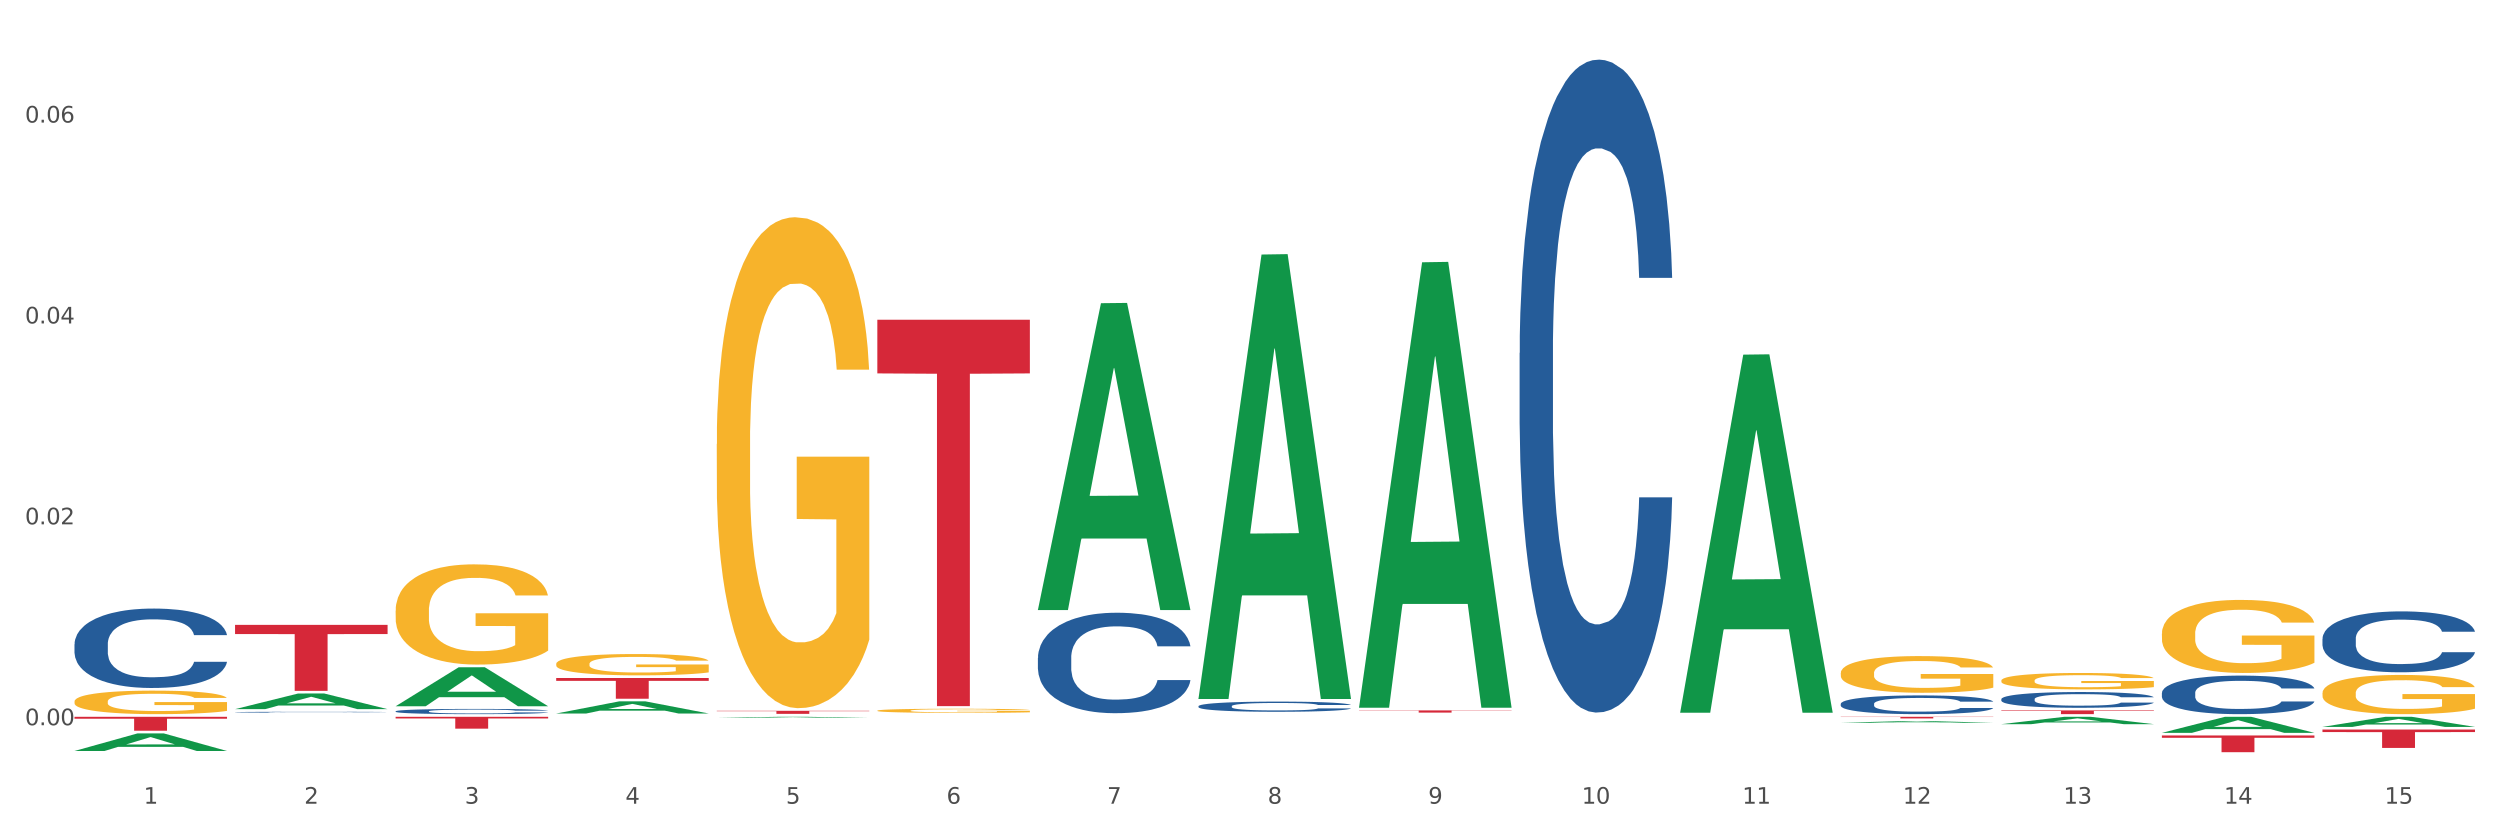
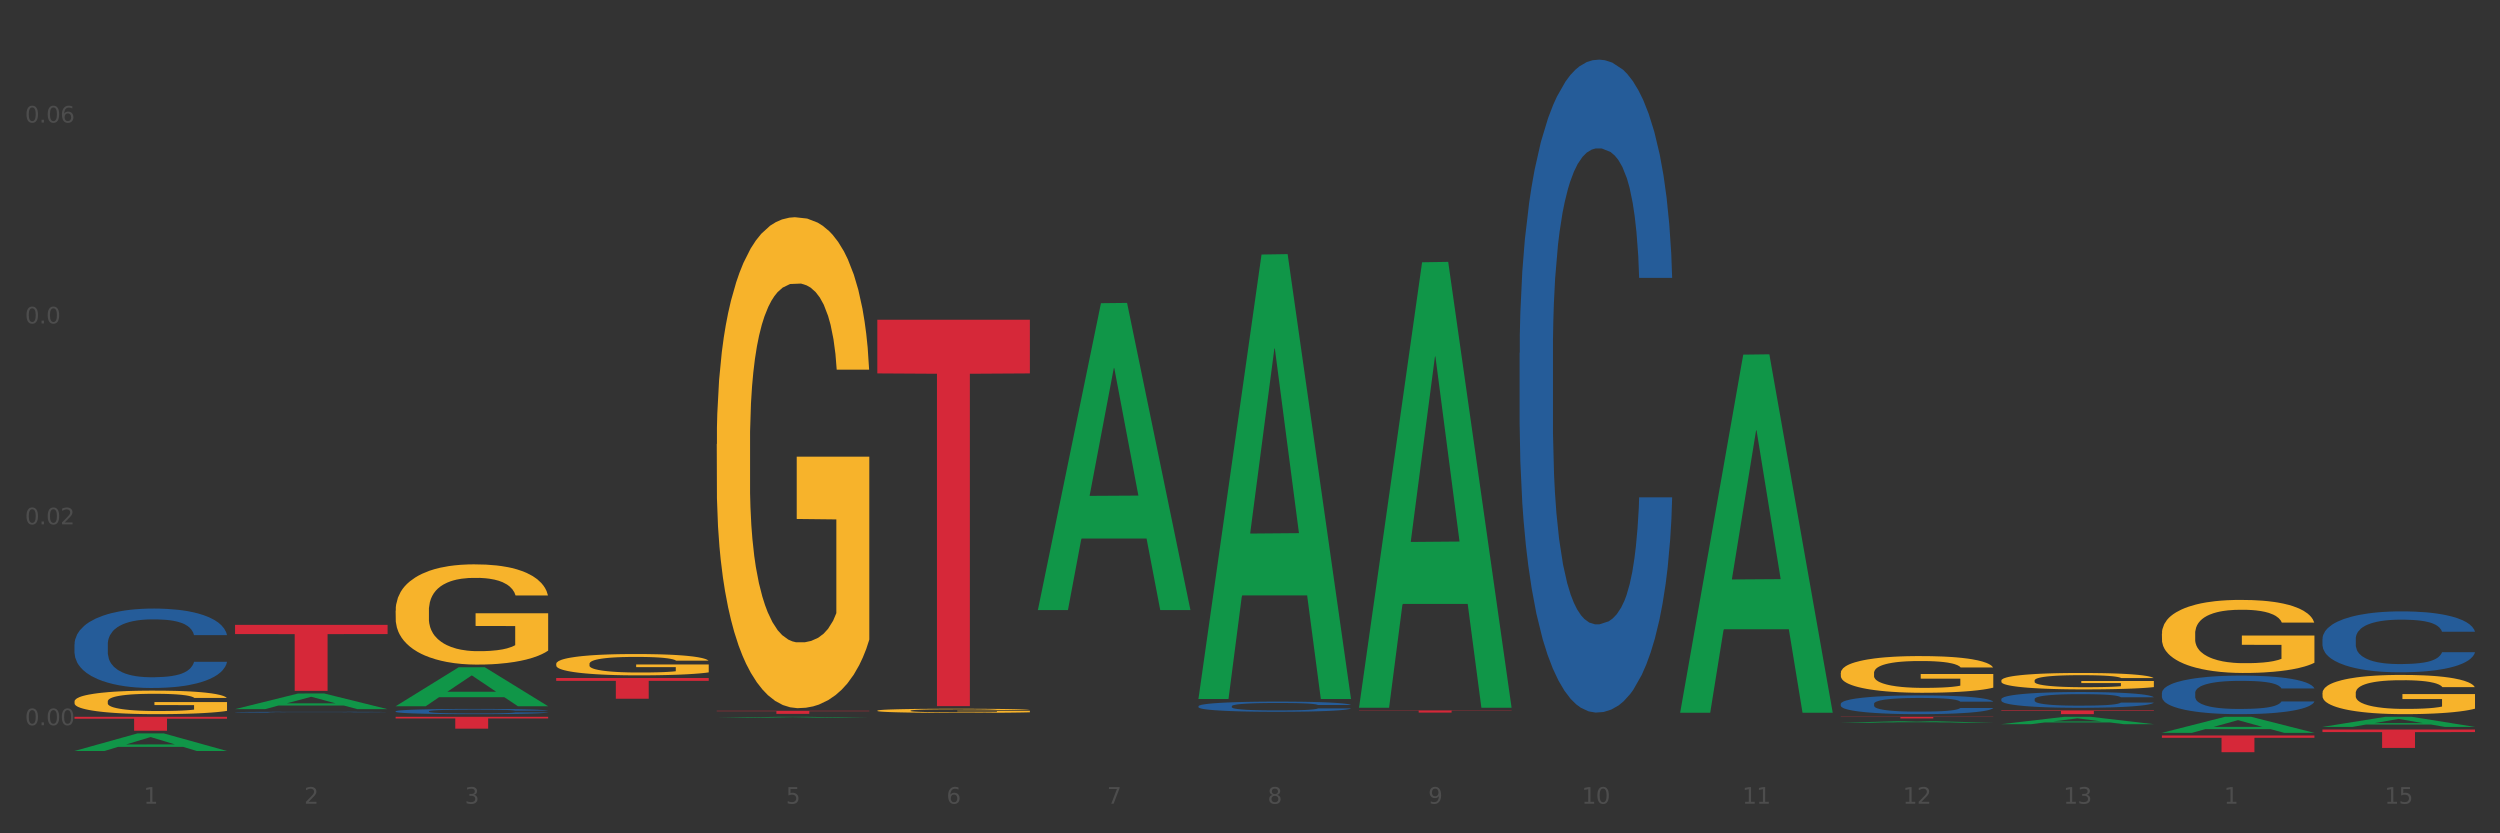
<svg xmlns="http://www.w3.org/2000/svg" xmlns:xlink="http://www.w3.org/1999/xlink" width="1080pt" height="360pt" viewBox="0 0 1080 360" version="1.1">
  <rect x="0" y="0" width="1080" height="360" fill="#333333" stroke="none" />
  <defs>
    <style type="text/css">*{stroke-linejoin: round; stroke-linecap: butt}</style>
  </defs>
  <g id="figure_1">
    <g id="patch_1">
-       <path d="M 0 360  L 1080 360  L 1080 0  L 0 0  z " style="fill: #ffffff; stroke: #ffffff; stroke-linejoin: miter" />
-     </g>
+       </g>
    <g id="axes_1">
      <g id="matplotlib.axis_1">
        <g id="xtick_1">
          <g id="text_1">
            <g style="fill: #4d4d4d" transform="translate(62.07 347.204) scale(0.096 -0.096)">
              <defs>
                <path id="DejaVuSans-31" d="M 794 531  L 1825 531  L 1825 4091  L 703 3866  L 703 4441  L 1819 4666  L 2450 4666  L 2450 531  L 3481 531  L 3481 0  L 794 0  L 794 531  z " transform="scale(0.016)" />
              </defs>
              <use xlink:href="#DejaVuSans-31" />
            </g>
          </g>
        </g>
        <g id="xtick_2">
          <g id="text_2">
            <g style="fill: #4d4d4d" transform="translate(131.436 347.204) scale(0.096 -0.096)">
              <defs>
                <path id="DejaVuSans-32" d="M 1228 531  L 3431 531  L 3431 0  L 469 0  L 469 531  Q 828 903 1448 1529  Q 2069 2156 2228 2338  Q 2531 2678 2651 2914  Q 2772 3150 2772 3378  Q 2772 3750 2511 3984  Q 2250 4219 1831 4219  Q 1534 4219 1204 4116  Q 875 4013 500 3803  L 500 4441  Q 881 4594 1212 4672  Q 1544 4750 1819 4750  Q 2544 4750 2975 4387  Q 3406 4025 3406 3419  Q 3406 3131 3298 2873  Q 3191 2616 2906 2266  Q 2828 2175 2409 1742  Q 1991 1309 1228 531  z " transform="scale(0.016)" />
              </defs>
              <use xlink:href="#DejaVuSans-32" />
            </g>
          </g>
        </g>
        <g id="xtick_3">
          <g id="text_3">
            <g style="fill: #4d4d4d" transform="translate(200.802 347.204) scale(0.096 -0.096)">
              <defs>
                <path id="DejaVuSans-33" d="M 2597 2516  Q 3050 2419 3304 2112  Q 3559 1806 3559 1356  Q 3559 666 3084 287  Q 2609 -91 1734 -91  Q 1441 -91 1130 -33  Q 819 25 488 141  L 488 750  Q 750 597 1062 519  Q 1375 441 1716 441  Q 2309 441 2620 675  Q 2931 909 2931 1356  Q 2931 1769 2642 2001  Q 2353 2234 1838 2234  L 1294 2234  L 1294 2753  L 1863 2753  Q 2328 2753 2575 2939  Q 2822 3125 2822 3475  Q 2822 3834 2567 4026  Q 2313 4219 1838 4219  Q 1578 4219 1281 4162  Q 984 4106 628 3988  L 628 4550  Q 988 4650 1302 4700  Q 1616 4750 1894 4750  Q 2613 4750 3031 4423  Q 3450 4097 3450 3541  Q 3450 3153 3228 2886  Q 3006 2619 2597 2516  z " transform="scale(0.016)" />
              </defs>
              <use xlink:href="#DejaVuSans-33" />
            </g>
          </g>
        </g>
        <g id="xtick_4">
          <g id="text_4">
            <g style="fill: #4d4d4d" transform="translate(270.169 347.204) scale(0.096 -0.096)">
              <defs>
-                 <path id="DejaVuSans-34" d="M 2419 4116  L 825 1625  L 2419 1625  L 2419 4116  z M 2253 4666  L 3047 4666  L 3047 1625  L 3713 1625  L 3713 1100  L 3047 1100  L 3047 0  L 2419 0  L 2419 1100  L 313 1100  L 313 1709  L 2253 4666  z " transform="scale(0.016)" />
-               </defs>
+                 </defs>
              <use xlink:href="#DejaVuSans-34" />
            </g>
          </g>
        </g>
        <g id="xtick_5">
          <g id="text_5">
            <g style="fill: #4d4d4d" transform="translate(339.535 347.204) scale(0.096 -0.096)">
              <defs>
                <path id="DejaVuSans-35" d="M 691 4666  L 3169 4666  L 3169 4134  L 1269 4134  L 1269 2991  Q 1406 3038 1543 3061  Q 1681 3084 1819 3084  Q 2600 3084 3056 2656  Q 3513 2228 3513 1497  Q 3513 744 3044 326  Q 2575 -91 1722 -91  Q 1428 -91 1123 -41  Q 819 9 494 109  L 494 744  Q 775 591 1075 516  Q 1375 441 1709 441  Q 2250 441 2565 725  Q 2881 1009 2881 1497  Q 2881 1984 2565 2268  Q 2250 2553 1709 2553  Q 1456 2553 1204 2497  Q 953 2441 691 2322  L 691 4666  z " transform="scale(0.016)" />
              </defs>
              <use xlink:href="#DejaVuSans-35" />
            </g>
          </g>
        </g>
        <g id="xtick_6">
          <g id="text_6">
            <g style="fill: #4d4d4d" transform="translate(408.901 347.204) scale(0.096 -0.096)">
              <defs>
                <path id="DejaVuSans-36" d="M 2113 2584  Q 1688 2584 1439 2293  Q 1191 2003 1191 1497  Q 1191 994 1439 701  Q 1688 409 2113 409  Q 2538 409 2786 701  Q 3034 994 3034 1497  Q 3034 2003 2786 2293  Q 2538 2584 2113 2584  z M 3366 4563  L 3366 3988  Q 3128 4100 2886 4159  Q 2644 4219 2406 4219  Q 1781 4219 1451 3797  Q 1122 3375 1075 2522  Q 1259 2794 1537 2939  Q 1816 3084 2150 3084  Q 2853 3084 3261 2657  Q 3669 2231 3669 1497  Q 3669 778 3244 343  Q 2819 -91 2113 -91  Q 1303 -91 875 529  Q 447 1150 447 2328  Q 447 3434 972 4092  Q 1497 4750 2381 4750  Q 2619 4750 2861 4703  Q 3103 4656 3366 4563  z " transform="scale(0.016)" />
              </defs>
              <use xlink:href="#DejaVuSans-36" />
            </g>
          </g>
        </g>
        <g id="xtick_7">
          <g id="text_7">
            <g style="fill: #4d4d4d" transform="translate(478.267 347.204) scale(0.096 -0.096)">
              <defs>
                <path id="DejaVuSans-37" d="M 525 4666  L 3525 4666  L 3525 4397  L 1831 0  L 1172 0  L 2766 4134  L 525 4134  L 525 4666  z " transform="scale(0.016)" />
              </defs>
              <use xlink:href="#DejaVuSans-37" />
            </g>
          </g>
        </g>
        <g id="xtick_8">
          <g id="text_8">
            <g style="fill: #4d4d4d" transform="translate(547.634 347.204) scale(0.096 -0.096)">
              <defs>
                <path id="DejaVuSans-38" d="M 2034 2216  Q 1584 2216 1326 1975  Q 1069 1734 1069 1313  Q 1069 891 1326 650  Q 1584 409 2034 409  Q 2484 409 2743 651  Q 3003 894 3003 1313  Q 3003 1734 2745 1975  Q 2488 2216 2034 2216  z M 1403 2484  Q 997 2584 770 2862  Q 544 3141 544 3541  Q 544 4100 942 4425  Q 1341 4750 2034 4750  Q 2731 4750 3128 4425  Q 3525 4100 3525 3541  Q 3525 3141 3298 2862  Q 3072 2584 2669 2484  Q 3125 2378 3379 2068  Q 3634 1759 3634 1313  Q 3634 634 3220 271  Q 2806 -91 2034 -91  Q 1263 -91 848 271  Q 434 634 434 1313  Q 434 1759 690 2068  Q 947 2378 1403 2484  z M 1172 3481  Q 1172 3119 1398 2916  Q 1625 2713 2034 2713  Q 2441 2713 2670 2916  Q 2900 3119 2900 3481  Q 2900 3844 2670 4047  Q 2441 4250 2034 4250  Q 1625 4250 1398 4047  Q 1172 3844 1172 3481  z " transform="scale(0.016)" />
              </defs>
              <use xlink:href="#DejaVuSans-38" />
            </g>
          </g>
        </g>
        <g id="xtick_9">
          <g id="text_9">
            <g style="fill: #4d4d4d" transform="translate(617 347.204) scale(0.096 -0.096)">
              <defs>
                <path id="DejaVuSans-39" d="M 703 97  L 703 672  Q 941 559 1184 500  Q 1428 441 1663 441  Q 2288 441 2617 861  Q 2947 1281 2994 2138  Q 2813 1869 2534 1725  Q 2256 1581 1919 1581  Q 1219 1581 811 2004  Q 403 2428 403 3163  Q 403 3881 828 4315  Q 1253 4750 1959 4750  Q 2769 4750 3195 4129  Q 3622 3509 3622 2328  Q 3622 1225 3098 567  Q 2575 -91 1691 -91  Q 1453 -91 1209 -44  Q 966 3 703 97  z M 1959 2075  Q 2384 2075 2632 2365  Q 2881 2656 2881 3163  Q 2881 3666 2632 3958  Q 2384 4250 1959 4250  Q 1534 4250 1286 3958  Q 1038 3666 1038 3163  Q 1038 2656 1286 2365  Q 1534 2075 1959 2075  z " transform="scale(0.016)" />
              </defs>
              <use xlink:href="#DejaVuSans-39" />
            </g>
          </g>
        </g>
        <g id="xtick_10">
          <g id="text_10">
            <g style="fill: #4d4d4d" transform="translate(683.312 347.204) scale(0.096 -0.096)">
              <defs>
                <path id="DejaVuSans-30" d="M 2034 4250  Q 1547 4250 1301 3770  Q 1056 3291 1056 2328  Q 1056 1369 1301 889  Q 1547 409 2034 409  Q 2525 409 2770 889  Q 3016 1369 3016 2328  Q 3016 3291 2770 3770  Q 2525 4250 2034 4250  z M 2034 4750  Q 2819 4750 3233 4129  Q 3647 3509 3647 2328  Q 3647 1150 3233 529  Q 2819 -91 2034 -91  Q 1250 -91 836 529  Q 422 1150 422 2328  Q 422 3509 836 4129  Q 1250 4750 2034 4750  z " transform="scale(0.016)" />
              </defs>
              <use xlink:href="#DejaVuSans-31" />
              <use xlink:href="#DejaVuSans-30" transform="translate(63.623 0)" />
            </g>
          </g>
        </g>
        <g id="xtick_11">
          <g id="text_11">
            <g style="fill: #4d4d4d" transform="translate(752.678 347.204) scale(0.096 -0.096)">
              <use xlink:href="#DejaVuSans-31" />
              <use xlink:href="#DejaVuSans-31" transform="translate(63.623 0)" />
            </g>
          </g>
        </g>
        <g id="xtick_12">
          <g id="text_12">
            <g style="fill: #4d4d4d" transform="translate(822.044 347.204) scale(0.096 -0.096)">
              <use xlink:href="#DejaVuSans-31" />
              <use xlink:href="#DejaVuSans-32" transform="translate(63.623 0)" />
            </g>
          </g>
        </g>
        <g id="xtick_13">
          <g id="text_13">
            <g style="fill: #4d4d4d" transform="translate(891.411 347.204) scale(0.096 -0.096)">
              <use xlink:href="#DejaVuSans-31" />
              <use xlink:href="#DejaVuSans-33" transform="translate(63.623 0)" />
            </g>
          </g>
        </g>
        <g id="xtick_14">
          <g id="text_14">
            <g style="fill: #4d4d4d" transform="translate(960.777 347.204) scale(0.096 -0.096)">
              <use xlink:href="#DejaVuSans-31" />
              <use xlink:href="#DejaVuSans-34" transform="translate(63.623 0)" />
            </g>
          </g>
        </g>
        <g id="xtick_15">
          <g id="text_15">
            <g style="fill: #4d4d4d" transform="translate(1030.143 347.204) scale(0.096 -0.096)">
              <use xlink:href="#DejaVuSans-31" />
              <use xlink:href="#DejaVuSans-35" transform="translate(63.623 0)" />
            </g>
          </g>
        </g>
        <g id="xtick_16" />
        <g id="xtick_17" />
        <g id="xtick_18" />
        <g id="xtick_19" />
        <g id="xtick_20" />
        <g id="xtick_21" />
        <g id="xtick_22" />
        <g id="xtick_23" />
        <g id="xtick_24" />
        <g id="xtick_25" />
        <g id="xtick_26" />
        <g id="xtick_27" />
        <g id="xtick_28" />
        <g id="xtick_29" />
      </g>
      <g id="matplotlib.axis_2">
        <g id="ytick_1">
          <g id="text_16">
            <g style="fill: #4d4d4d" transform="translate(10.8 313.299) scale(0.096 -0.096)">
              <defs>
                <path id="DejaVuSans-2e" d="M 684 794  L 1344 794  L 1344 0  L 684 0  L 684 794  z " transform="scale(0.016)" />
              </defs>
              <use xlink:href="#DejaVuSans-30" />
              <use xlink:href="#DejaVuSans-2e" transform="translate(63.623 0)" />
              <use xlink:href="#DejaVuSans-30" transform="translate(95.41 0)" />
              <use xlink:href="#DejaVuSans-30" transform="translate(159.033 0)" />
            </g>
          </g>
        </g>
        <g id="ytick_2">
          <g id="text_17">
            <g style="fill: #4d4d4d" transform="translate(10.8 226.516) scale(0.096 -0.096)">
              <use xlink:href="#DejaVuSans-30" />
              <use xlink:href="#DejaVuSans-2e" transform="translate(63.623 0)" />
              <use xlink:href="#DejaVuSans-30" transform="translate(95.41 0)" />
              <use xlink:href="#DejaVuSans-32" transform="translate(159.033 0)" />
            </g>
          </g>
        </g>
        <g id="ytick_3">
          <g id="text_18">
            <g style="fill: #4d4d4d" transform="translate(10.8 139.734) scale(0.096 -0.096)">
              <use xlink:href="#DejaVuSans-30" />
              <use xlink:href="#DejaVuSans-2e" transform="translate(63.623 0)" />
              <use xlink:href="#DejaVuSans-30" transform="translate(95.41 0)" />
              <use xlink:href="#DejaVuSans-34" transform="translate(159.033 0)" />
            </g>
          </g>
        </g>
        <g id="ytick_4">
          <g id="text_19">
            <g style="fill: #4d4d4d" transform="translate(10.8 52.952) scale(0.096 -0.096)">
              <use xlink:href="#DejaVuSans-30" />
              <use xlink:href="#DejaVuSans-2e" transform="translate(63.623 0)" />
              <use xlink:href="#DejaVuSans-30" transform="translate(95.41 0)" />
              <use xlink:href="#DejaVuSans-36" transform="translate(159.033 0)" />
            </g>
          </g>
        </g>
        <g id="ytick_5" />
        <g id="ytick_6" />
        <g id="ytick_7" />
      </g>
      <g id="PolyCollection_1">
        <path d="M 32.175 324.414  L 32.243 324.407  L 59.417 316.823  L 70.695 316.816  L 98.073 324.429  L 85.029 324.429  L 79.119 322.656  L 51.061 322.656  L 50.857 322.684  L 45.151 324.429  L 32.175 324.429  L 32.175 324.414  L 54.594 321.598  L 75.586 321.591  L 65.192 318.439  L 65.056 318.424  L 64.92 318.446  L 54.526 321.591  L 54.594 321.598  L 32.175 324.414  z " clip-path="url(#pcd17feda84)" style="fill: #109648" />
        <path d="M 101.541 307.661  L 101.619 307.66  L 101.619 307.651  L 101.853 307.637  L 102.71 307.613  L 103.8 307.595  L 105.67 307.573  L 106.682 307.564  L 108.006 307.554  L 110.733 307.538  L 113.848 307.524  L 116.029 307.516  L 117.665 307.512  L 121.326 307.503  L 123.429 307.499  L 125.61 307.496  L 127.48 307.494  L 130.595 307.492  L 133.088 307.49  L 135.97 307.49  L 138.385 307.49  L 141.578 307.492  L 146.252 307.496  L 148.044 307.498  L 150.458 307.503  L 152.951 307.508  L 154.976 307.514  L 157.313 307.522  L 159.728 307.532  L 162.064 307.545  L 163.7 307.557  L 165.024 307.57  L 166.193 307.586  L 167.05 307.603  L 167.439 307.617  L 153.185 307.617  L 152.795 307.604  L 152.016 307.59  L 151.237 307.581  L 150.38 307.573  L 149.056 307.565  L 147.888 307.559  L 145.941 307.552  L 144.149 307.548  L 142.669 307.546  L 140.877 307.544  L 137.061 307.542  L 134.334 307.542  L 132.621 307.542  L 130.518 307.544  L 128.726 307.547  L 126.623 307.551  L 124.987 307.555  L 123.351 307.561  L 122.417 307.565  L 121.015 307.573  L 120.08 307.579  L 118.834 307.59  L 118.133 307.598  L 116.886 307.617  L 116.341 307.632  L 116.107 307.642  L 115.952 307.653  L 115.952 307.707  L 116.419 307.731  L 116.808 307.742  L 117.431 307.753  L 118.6 307.769  L 120.314 307.784  L 122.105 307.794  L 123.585 307.801  L 124.987 307.806  L 126.389 307.81  L 128.103 307.813  L 129.505 307.815  L 131.608 307.817  L 134.101 307.818  L 136.048 307.818  L 140.021 307.817  L 141.812 307.815  L 143.526 307.812  L 145.395 307.809  L 146.875 307.804  L 147.732 307.801  L 149.134 307.795  L 150.225 307.788  L 151.159 307.78  L 151.783 307.773  L 152.484 307.762  L 153.029 307.751  L 153.185 307.744  L 167.439 307.744  L 167.128 307.757  L 166.582 307.769  L 165.492 307.785  L 164.635 307.795  L 163.311 307.806  L 161.909 307.816  L 159.961 307.827  L 158.17 307.835  L 156.3 307.841  L 154.275 307.848  L 150.614 307.856  L 149.29 307.859  L 146.486 307.863  L 144.305 307.865  L 141.111 307.868  L 137.84 307.869  L 134.412 307.87  L 131.374 307.869  L 128.025 307.867  L 125.922 307.865  L 123.585 307.862  L 120.859 307.857  L 118.288 307.851  L 115.874 307.844  L 113.615 307.836  L 111.512 307.827  L 108.785 307.812  L 106.76 307.797  L 105.28 307.784  L 104.267 307.773  L 103.255 307.758  L 102.71 307.748  L 101.853 307.724  L 101.541 307.701  L 101.541 307.661  z " clip-path="url(#pcd17feda84)" style="fill: #255c99" />
        <path d="M 170.907 307.267  L 170.985 307.265  L 170.985 307.207  L 171.219 307.129  L 172.076 306.984  L 173.166 306.874  L 175.036 306.746  L 176.048 306.692  L 177.373 306.632  L 180.099 306.534  L 183.215 306.452  L 185.396 306.406  L 187.031 306.377  L 190.692 306.325  L 192.796 306.302  L 194.977 306.284  L 196.846 306.271  L 199.962 306.257  L 202.454 306.251  L 205.336 306.249  L 207.751 306.251  L 210.945 306.259  L 215.618 306.284  L 217.41 306.298  L 219.825 306.323  L 222.317 306.356  L 224.342 306.389  L 226.679 306.437  L 229.094 306.499  L 231.431 306.578  L 233.066 306.65  L 234.391 306.727  L 235.559 306.82  L 236.416 306.922  L 236.805 307.006  L 222.551 307.006  L 222.161 306.93  L 221.382 306.847  L 220.604 306.791  L 219.747 306.746  L 218.422 306.694  L 217.254 306.661  L 215.307 306.621  L 213.515 306.596  L 212.035 306.582  L 210.244 306.57  L 206.427 306.557  L 203.701 306.557  L 201.987 306.561  L 199.884 306.572  L 198.092 306.586  L 195.989 306.611  L 194.353 306.638  L 192.718 306.673  L 191.783 306.698  L 190.381 306.743  L 189.446 306.781  L 188.2 306.845  L 187.499 306.89  L 186.252 307.008  L 185.707 307.095  L 185.474 307.155  L 185.318 307.222  L 185.318 307.545  L 185.785 307.69  L 186.175 307.752  L 186.798 307.822  L 187.966 307.913  L 189.68 308.002  L 191.471 308.066  L 192.951 308.106  L 194.353 308.135  L 195.755 308.158  L 197.469 308.178  L 198.871 308.191  L 200.974 308.203  L 203.467 308.209  L 205.414 308.209  L 209.387 308.199  L 211.178 308.189  L 212.892 308.174  L 214.761 308.151  L 216.241 308.127  L 217.098 308.108  L 218.5 308.069  L 219.591 308.027  L 220.526 307.98  L 221.149 307.938  L 221.85 307.876  L 222.395 307.806  L 222.551 307.768  L 236.805 307.768  L 236.494 307.843  L 235.949 307.915  L 234.858 308.013  L 234.001 308.069  L 232.677 308.137  L 231.275 308.195  L 229.328 308.259  L 227.536 308.307  L 225.667 308.348  L 223.641 308.385  L 219.98 308.437  L 218.656 308.452  L 215.852 308.476  L 213.671 308.491  L 210.477 308.505  L 207.206 308.514  L 203.779 308.516  L 200.741 308.512  L 197.391 308.499  L 195.288 308.487  L 192.951 308.468  L 190.225 308.439  L 187.655 308.404  L 185.24 308.363  L 182.981 308.315  L 180.878 308.261  L 178.152 308.172  L 176.126 308.085  L 174.646 308.004  L 173.634 307.936  L 172.621 307.849  L 172.076 307.789  L 171.219 307.644  L 170.907 307.51  L 170.907 307.267  z " clip-path="url(#pcd17feda84)" style="fill: #255c99" />
        <path d="M 170.907 263.81  L 170.985 263.771  L 170.985 262.347  L 171.141 261.121  L 171.919 258.154  L 173.086 255.702  L 173.942 254.397  L 174.798 253.329  L 175.809 252.261  L 177.054 251.153  L 179.31 249.532  L 180.71 248.701  L 182.422 247.831  L 185.534 246.565  L 187.79 245.853  L 190.124 245.26  L 193.937 244.548  L 196.426 244.232  L 199.072 243.994  L 202.261 243.836  L 204.673 243.796  L 209.964 243.915  L 214.476 244.271  L 216.655 244.548  L 219.456 245.023  L 220.934 245.339  L 223.346 245.972  L 225.835 246.802  L 227.547 247.514  L 230.114 248.859  L 232.059 250.204  L 233.849 251.865  L 234.783 253.012  L 235.483 254.08  L 236.105 255.306  L 236.728 257.244  L 222.723 257.244  L 222.179 255.86  L 221.323 254.555  L 220.078 253.289  L 218.989 252.498  L 217.122 251.509  L 215.41 250.876  L 213.62 250.402  L 211.442 250.006  L 209.73 249.808  L 207.319 249.65  L 202.573 249.69  L 199.383 250.006  L 197.204 250.402  L 195.804 250.758  L 194.559 251.153  L 193.159 251.707  L 191.525 252.538  L 190.358 253.289  L 189.191 254.238  L 188.257 255.188  L 187.401 256.295  L 186.701 257.482  L 186.157 258.708  L 185.69 260.211  L 185.301 262.703  L 185.301 268.121  L 185.456 269.348  L 185.845 270.969  L 186.312 272.195  L 187.09 273.659  L 187.79 274.648  L 189.113 276.072  L 190.591 277.258  L 191.758 278.01  L 192.925 278.643  L 194.948 279.513  L 197.204 280.225  L 199.149 280.66  L 201.795 281.055  L 203.584 281.213  L 205.14 281.293  L 208.952 281.293  L 211.675 281.174  L 214.71 280.897  L 217.044 280.541  L 218.989 280.106  L 221.167 279.394  L 222.568 278.722  L 222.568 270.455  L 205.451 270.416  L 205.451 264.918  L 236.805 264.918  L 236.805 281.055  L 235.483 281.886  L 234.004 282.637  L 232.448 283.31  L 230.114 284.14  L 227.314 284.931  L 224.824 285.485  L 222.179 285.96  L 219.067 286.395  L 215.021 286.79  L 212.531 286.949  L 209.419 287.067  L 205.763 287.107  L 202.573 287.028  L 199.461 286.83  L 196.193 286.474  L 193.003 285.96  L 190.591 285.446  L 188.179 284.813  L 185.612 283.982  L 183.589 283.191  L 182.033 282.479  L 180.321 281.569  L 178.454 280.383  L 177.054 279.315  L 175.809 278.207  L 174.486 276.784  L 173.553 275.557  L 172.619 274.015  L 172.074 272.868  L 171.452 271.088  L 170.985 268.596  L 170.907 263.81  z " clip-path="url(#pcd17feda84)" style="fill: #f7b32b" />
        <path d="M 240.274 286.801  L 240.351 286.793  L 240.351 286.49  L 240.507 286.229  L 241.285 285.598  L 242.452 285.077  L 243.308 284.799  L 244.164 284.572  L 245.175 284.345  L 246.42 284.11  L 248.676 283.765  L 250.077 283.588  L 251.788 283.403  L 254.9 283.134  L 257.157 282.983  L 259.491 282.857  L 263.303 282.705  L 265.793 282.638  L 268.438 282.587  L 271.628 282.554  L 274.04 282.545  L 279.33 282.571  L 283.843 282.646  L 286.021 282.705  L 288.822 282.806  L 290.3 282.873  L 292.712 283.008  L 295.202 283.185  L 296.913 283.336  L 299.481 283.622  L 301.426 283.908  L 303.215 284.261  L 304.149 284.505  L 304.849 284.732  L 305.471 284.993  L 306.094 285.405  L 292.089 285.405  L 291.545 285.111  L 290.689 284.833  L 289.444 284.564  L 288.355 284.396  L 286.488 284.185  L 284.776 284.051  L 282.987 283.95  L 280.808 283.866  L 279.097 283.824  L 276.685 283.79  L 271.939 283.799  L 268.749 283.866  L 266.571 283.95  L 265.17 284.026  L 263.925 284.11  L 262.525 284.228  L 260.891 284.404  L 259.724 284.564  L 258.557 284.766  L 257.623 284.968  L 256.768 285.203  L 256.067 285.455  L 255.523 285.716  L 255.056 286.036  L 254.667 286.566  L 254.667 287.718  L 254.823 287.979  L 255.212 288.323  L 255.678 288.584  L 256.456 288.895  L 257.157 289.106  L 258.479 289.408  L 259.957 289.661  L 261.124 289.82  L 262.291 289.955  L 264.314 290.14  L 266.571 290.291  L 268.516 290.384  L 271.161 290.468  L 272.95 290.502  L 274.506 290.518  L 278.319 290.518  L 281.042 290.493  L 284.076 290.434  L 286.41 290.359  L 288.355 290.266  L 290.533 290.115  L 291.934 289.972  L 291.934 288.214  L 274.818 288.206  L 274.818 287.037  L 306.172 287.037  L 306.172 290.468  L 304.849 290.645  L 303.371 290.804  L 301.815 290.947  L 299.481 291.124  L 296.68 291.292  L 294.19 291.41  L 291.545 291.511  L 288.433 291.603  L 284.387 291.688  L 281.897 291.721  L 278.785 291.746  L 275.129 291.755  L 271.939 291.738  L 268.827 291.696  L 265.559 291.62  L 262.369 291.511  L 259.957 291.402  L 257.546 291.267  L 254.978 291.09  L 252.955 290.922  L 251.399 290.771  L 249.688 290.577  L 247.82 290.325  L 246.42 290.098  L 245.175 289.862  L 243.853 289.56  L 242.919 289.299  L 241.985 288.971  L 241.441 288.727  L 240.818 288.349  L 240.351 287.819  L 240.274 286.801  z " clip-path="url(#pcd17feda84)" style="fill: #f7b32b" />
        <path d="M 379.006 307.001  L 379.084 306.999  L 379.084 306.941  L 379.24 306.89  L 380.018 306.767  L 381.185 306.666  L 382.04 306.612  L 382.896 306.568  L 383.908 306.524  L 385.152 306.478  L 387.409 306.411  L 388.809 306.377  L 390.521 306.341  L 393.633 306.288  L 395.889 306.259  L 398.223 306.234  L 402.035 306.205  L 404.525 306.192  L 407.17 306.182  L 410.36 306.176  L 412.772 306.174  L 418.062 306.179  L 422.575 306.194  L 424.753 306.205  L 427.554 306.225  L 429.032 306.238  L 431.444 306.264  L 433.934 306.298  L 435.646 306.328  L 438.213 306.383  L 440.158 306.439  L 441.948 306.507  L 442.881 306.555  L 443.581 306.599  L 444.204 306.65  L 444.826 306.73  L 430.822 306.73  L 430.277 306.673  L 429.422 306.619  L 428.177 306.566  L 427.087 306.534  L 425.22 306.493  L 423.509 306.467  L 421.719 306.447  L 419.541 306.431  L 417.829 306.422  L 415.417 306.416  L 410.671 306.418  L 407.481 306.431  L 405.303 306.447  L 403.903 306.462  L 402.658 306.478  L 401.257 306.501  L 399.624 306.535  L 398.456 306.566  L 397.289 306.605  L 396.356 306.645  L 395.5 306.69  L 394.8 306.74  L 394.255 306.79  L 393.788 306.852  L 393.399 306.955  L 393.399 307.179  L 393.555 307.23  L 393.944 307.297  L 394.411 307.348  L 395.189 307.408  L 395.889 307.449  L 397.212 307.508  L 398.69 307.557  L 399.857 307.588  L 401.024 307.614  L 403.047 307.65  L 405.303 307.679  L 407.248 307.697  L 409.893 307.714  L 411.683 307.72  L 413.239 307.723  L 417.051 307.723  L 419.774 307.719  L 422.808 307.707  L 425.142 307.692  L 427.087 307.674  L 429.266 307.645  L 430.666 307.617  L 430.666 307.276  L 413.55 307.274  L 413.55 307.047  L 444.904 307.047  L 444.904 307.714  L 443.581 307.748  L 442.103 307.779  L 440.547 307.807  L 438.213 307.841  L 435.412 307.874  L 432.923 307.897  L 430.277 307.916  L 427.165 307.934  L 423.12 307.951  L 420.63 307.957  L 417.518 307.962  L 413.861 307.964  L 410.671 307.96  L 407.559 307.952  L 404.292 307.938  L 401.102 307.916  L 398.69 307.895  L 396.278 307.869  L 393.711 307.835  L 391.688 307.802  L 390.132 307.772  L 388.42 307.735  L 386.553 307.686  L 385.152 307.642  L 383.908 307.596  L 382.585 307.537  L 381.651 307.486  L 380.718 307.423  L 380.173 307.375  L 379.551 307.302  L 379.084 307.199  L 379.006 307.001  z " clip-path="url(#pcd17feda84)" style="fill: #f7b32b" />
        <path d="M 795.203 290.751  L 795.281 290.736  L 795.281 290.215  L 795.437 289.766  L 796.215 288.68  L 797.382 287.783  L 798.238 287.305  L 799.094 286.914  L 800.105 286.523  L 801.35 286.118  L 803.606 285.524  L 805.006 285.22  L 806.718 284.901  L 809.83 284.438  L 812.086 284.178  L 814.42 283.96  L 818.233 283.7  L 820.722 283.584  L 823.368 283.497  L 826.557 283.439  L 828.969 283.425  L 834.26 283.468  L 838.772 283.598  L 840.951 283.7  L 843.752 283.873  L 845.23 283.989  L 847.642 284.221  L 850.131 284.525  L 851.843 284.786  L 854.41 285.278  L 856.355 285.77  L 858.145 286.378  L 859.078 286.798  L 859.779 287.189  L 860.401 287.638  L 861.024 288.347  L 847.019 288.347  L 846.475 287.841  L 845.619 287.363  L 844.374 286.9  L 843.285 286.61  L 841.418 286.248  L 839.706 286.016  L 837.916 285.843  L 835.738 285.698  L 834.026 285.625  L 831.615 285.567  L 826.869 285.582  L 823.679 285.698  L 821.5 285.843  L 820.1 285.973  L 818.855 286.118  L 817.455 286.32  L 815.821 286.624  L 814.654 286.9  L 813.487 287.247  L 812.553 287.595  L 811.697 288  L 810.997 288.434  L 810.453 288.883  L 809.986 289.433  L 809.597 290.345  L 809.597 292.329  L 809.752 292.778  L 810.141 293.372  L 810.608 293.82  L 811.386 294.356  L 812.086 294.718  L 813.409 295.239  L 814.887 295.674  L 816.054 295.949  L 817.221 296.18  L 819.244 296.499  L 821.5 296.76  L 823.445 296.919  L 826.091 297.064  L 827.88 297.121  L 829.436 297.15  L 833.248 297.15  L 835.971 297.107  L 839.006 297.006  L 841.34 296.875  L 843.285 296.716  L 845.463 296.455  L 846.864 296.209  L 846.864 293.183  L 829.747 293.169  L 829.747 291.156  L 861.101 291.156  L 861.101 297.064  L 859.779 297.368  L 858.3 297.643  L 856.744 297.889  L 854.41 298.193  L 851.61 298.482  L 849.12 298.685  L 846.475 298.859  L 843.363 299.018  L 839.317 299.163  L 836.827 299.221  L 833.715 299.264  L 830.059 299.279  L 826.869 299.25  L 823.757 299.177  L 820.489 299.047  L 817.299 298.859  L 814.887 298.671  L 812.475 298.439  L 809.908 298.135  L 807.885 297.845  L 806.329 297.585  L 804.617 297.252  L 802.75 296.817  L 801.35 296.427  L 800.105 296.021  L 798.782 295.5  L 797.849 295.051  L 796.915 294.486  L 796.37 294.066  L 795.748 293.415  L 795.281 292.503  L 795.203 290.751  z " clip-path="url(#pcd17feda84)" style="fill: #f7b32b" />
        <path d="M 864.57 294.003  L 864.647 293.996  L 864.647 293.763  L 864.803 293.562  L 865.581 293.076  L 866.748 292.675  L 867.604 292.461  L 868.46 292.286  L 869.471 292.111  L 870.716 291.93  L 872.972 291.664  L 874.373 291.528  L 876.084 291.386  L 879.196 291.178  L 881.453 291.062  L 883.787 290.965  L 887.599 290.848  L 890.089 290.796  L 892.734 290.757  L 895.924 290.731  L 898.336 290.725  L 903.626 290.744  L 908.139 290.803  L 910.317 290.848  L 913.118 290.926  L 914.596 290.978  L 917.008 291.081  L 919.498 291.217  L 921.209 291.334  L 923.777 291.554  L 925.722 291.774  L 927.511 292.046  L 928.445 292.234  L 929.145 292.409  L 929.767 292.61  L 930.39 292.927  L 916.385 292.927  L 915.841 292.701  L 914.985 292.487  L 913.74 292.28  L 912.651 292.15  L 910.784 291.988  L 909.072 291.884  L 907.283 291.807  L 905.104 291.742  L 903.393 291.71  L 900.981 291.684  L 896.235 291.69  L 893.045 291.742  L 890.867 291.807  L 889.466 291.865  L 888.221 291.93  L 886.821 292.02  L 885.187 292.157  L 884.02 292.28  L 882.853 292.435  L 881.919 292.591  L 881.064 292.772  L 880.363 292.966  L 879.819 293.167  L 879.352 293.413  L 878.963 293.821  L 878.963 294.709  L 879.119 294.909  L 879.508 295.175  L 879.974 295.376  L 880.752 295.615  L 881.453 295.777  L 882.775 296.011  L 884.253 296.205  L 885.42 296.328  L 886.587 296.432  L 888.61 296.574  L 890.867 296.691  L 892.812 296.762  L 895.457 296.827  L 897.246 296.853  L 898.802 296.866  L 902.615 296.866  L 905.338 296.846  L 908.372 296.801  L 910.706 296.743  L 912.651 296.671  L 914.829 296.555  L 916.23 296.445  L 916.23 295.091  L 899.114 295.084  L 899.114 294.184  L 930.468 294.184  L 930.468 296.827  L 929.145 296.963  L 927.667 297.086  L 926.111 297.196  L 923.777 297.332  L 920.976 297.462  L 918.486 297.552  L 915.841 297.63  L 912.729 297.701  L 908.683 297.766  L 906.193 297.792  L 903.081 297.811  L 899.425 297.818  L 896.235 297.805  L 893.123 297.773  L 889.855 297.714  L 886.665 297.63  L 884.253 297.546  L 881.842 297.442  L 879.274 297.306  L 877.251 297.177  L 875.695 297.06  L 873.984 296.911  L 872.116 296.717  L 870.716 296.542  L 869.471 296.36  L 868.149 296.127  L 867.215 295.926  L 866.281 295.674  L 865.737 295.486  L 865.114 295.194  L 864.647 294.786  L 864.57 294.003  z " clip-path="url(#pcd17feda84)" style="fill: #f7b32b" />
        <path d="M 933.936 273.745  L 934.014 273.716  L 934.014 272.678  L 934.169 271.785  L 934.947 269.623  L 936.114 267.835  L 936.97 266.884  L 937.826 266.106  L 938.837 265.327  L 940.082 264.52  L 942.338 263.338  L 943.739 262.733  L 945.45 262.099  L 948.563 261.176  L 950.819 260.657  L 953.153 260.225  L 956.965 259.706  L 959.455 259.476  L 962.1 259.303  L 965.29 259.187  L 967.702 259.158  L 972.992 259.245  L 977.505 259.504  L 979.683 259.706  L 982.484 260.052  L 983.962 260.283  L 986.374 260.744  L 988.864 261.349  L 990.575 261.868  L 993.143 262.848  L 995.088 263.828  L 996.877 265.039  L 997.811 265.875  L 998.511 266.653  L 999.134 267.547  L 999.756 268.96  L 985.752 268.96  L 985.207 267.951  L 984.351 266.999  L 983.106 266.077  L 982.017 265.5  L 980.15 264.78  L 978.438 264.318  L 976.649 263.973  L 974.47 263.684  L 972.759 263.54  L 970.347 263.425  L 965.601 263.454  L 962.411 263.684  L 960.233 263.973  L 958.832 264.232  L 957.588 264.52  L 956.187 264.924  L 954.553 265.529  L 953.386 266.077  L 952.219 266.769  L 951.286 267.461  L 950.43 268.268  L 949.73 269.133  L 949.185 270.026  L 948.718 271.122  L 948.329 272.938  L 948.329 276.887  L 948.485 277.781  L 948.874 278.963  L 949.341 279.856  L 950.119 280.923  L 950.819 281.643  L 952.141 282.681  L 953.62 283.546  L 954.787 284.094  L 955.954 284.555  L 957.977 285.189  L 960.233 285.708  L 962.178 286.025  L 964.823 286.313  L 966.613 286.429  L 968.169 286.486  L 971.981 286.486  L 974.704 286.4  L 977.738 286.198  L 980.072 285.939  L 982.017 285.622  L 984.196 285.103  L 985.596 284.613  L 985.596 278.588  L 968.48 278.559  L 968.48 274.552  L 999.834 274.552  L 999.834 286.313  L 998.511 286.919  L 997.033 287.467  L 995.477 287.957  L 993.143 288.562  L 990.342 289.138  L 987.852 289.542  L 985.207 289.888  L 982.095 290.205  L 978.049 290.493  L 975.56 290.609  L 972.448 290.695  L 968.791 290.724  L 965.601 290.666  L 962.489 290.522  L 959.221 290.263  L 956.032 289.888  L 953.62 289.513  L 951.208 289.052  L 948.64 288.447  L 946.618 287.87  L 945.061 287.351  L 943.35 286.688  L 941.483 285.823  L 940.082 285.045  L 938.837 284.238  L 937.515 283.2  L 936.581 282.306  L 935.648 281.182  L 935.103 280.346  L 934.48 279.049  L 934.014 277.233  L 933.936 273.745  z " clip-path="url(#pcd17feda84)" style="fill: #f7b32b" />
        <path d="M 32.175 278.315  L 32.253 278.284  L 32.253 277.406  L 32.487 276.215  L 33.343 274.022  L 34.434 272.361  L 36.303 270.418  L 37.316 269.603  L 38.64 268.694  L 41.366 267.221  L 44.482 265.968  L 46.663 265.278  L 48.299 264.84  L 51.96 264.056  L 54.063 263.711  L 56.244 263.429  L 58.114 263.241  L 61.229 263.022  L 63.722 262.928  L 66.604 262.897  L 69.019 262.928  L 72.212 263.053  L 76.886 263.429  L 78.677 263.649  L 81.092 264.025  L 83.585 264.526  L 85.61 265.028  L 87.947 265.748  L 90.361 266.689  L 92.698 267.879  L 94.334 268.976  L 95.658 270.136  L 96.827 271.546  L 97.683 273.082  L 98.073 274.366  L 83.818 274.366  L 83.429 273.207  L 82.65 271.953  L 81.871 271.107  L 81.014 270.418  L 79.69 269.634  L 78.522 269.133  L 76.574 268.538  L 74.783 268.161  L 73.303 267.942  L 71.511 267.754  L 67.694 267.566  L 64.968 267.566  L 63.255 267.629  L 61.151 267.785  L 59.36 268.005  L 57.257 268.381  L 55.621 268.788  L 53.985 269.321  L 53.05 269.697  L 51.648 270.386  L 50.714 270.951  L 49.467 271.922  L 48.766 272.612  L 47.52 274.398  L 46.975 275.714  L 46.741 276.623  L 46.585 277.626  L 46.585 282.515  L 47.053 284.708  L 47.442 285.648  L 48.065 286.714  L 49.234 288.093  L 50.947 289.44  L 52.739 290.412  L 54.219 291.007  L 55.621 291.446  L 57.023 291.791  L 58.737 292.104  L 60.139 292.292  L 62.242 292.48  L 64.734 292.574  L 66.682 292.574  L 70.654 292.418  L 72.446 292.261  L 74.16 292.042  L 76.029 291.697  L 77.509 291.321  L 78.366 291.039  L 79.768 290.443  L 80.858 289.816  L 81.793 289.096  L 82.416 288.469  L 83.117 287.529  L 83.663 286.463  L 83.818 285.899  L 98.073 285.899  L 97.761 287.027  L 97.216 288.124  L 96.126 289.597  L 95.269 290.443  L 93.945 291.477  L 92.542 292.355  L 90.595 293.326  L 88.804 294.047  L 86.934 294.674  L 84.909 295.238  L 81.248 296.022  L 79.924 296.241  L 77.12 296.617  L 74.939 296.836  L 71.745 297.056  L 68.473 297.181  L 65.046 297.212  L 62.008 297.15  L 58.659 296.962  L 56.556 296.774  L 54.219 296.492  L 51.493 296.053  L 48.922 295.52  L 46.507 294.893  L 44.248 294.173  L 42.145 293.358  L 39.419 292.01  L 37.394 290.694  L 35.914 289.472  L 34.901 288.438  L 33.889 287.121  L 33.343 286.213  L 32.487 284.019  L 32.175 281.982  L 32.175 278.315  z " clip-path="url(#pcd17feda84)" style="fill: #255c99" />
        <path d="M 1003.302 299.399  L 1003.38 299.383  L 1003.38 298.826  L 1003.535 298.346  L 1004.314 297.186  L 1005.481 296.226  L 1006.336 295.715  L 1007.192 295.297  L 1008.204 294.879  L 1009.448 294.446  L 1011.705 293.811  L 1013.105 293.486  L 1014.817 293.146  L 1017.929 292.65  L 1020.185 292.372  L 1022.519 292.139  L 1026.331 291.861  L 1028.821 291.737  L 1031.466 291.644  L 1034.656 291.582  L 1037.068 291.567  L 1042.358 291.613  L 1046.871 291.753  L 1049.049 291.861  L 1051.85 292.047  L 1053.328 292.17  L 1055.74 292.418  L 1058.23 292.743  L 1059.942 293.022  L 1062.509 293.548  L 1064.454 294.074  L 1066.244 294.724  L 1067.177 295.173  L 1067.877 295.591  L 1068.5 296.071  L 1069.122 296.829  L 1055.118 296.829  L 1054.573 296.288  L 1053.717 295.777  L 1052.473 295.282  L 1051.383 294.972  L 1049.516 294.585  L 1047.805 294.337  L 1046.015 294.152  L 1043.837 293.997  L 1042.125 293.92  L 1039.713 293.858  L 1034.967 293.873  L 1031.777 293.997  L 1029.599 294.152  L 1028.199 294.291  L 1026.954 294.446  L 1025.553 294.662  L 1023.919 294.988  L 1022.752 295.282  L 1021.585 295.653  L 1020.652 296.025  L 1019.796 296.458  L 1019.096 296.922  L 1018.551 297.402  L 1018.084 297.99  L 1017.695 298.966  L 1017.695 301.086  L 1017.851 301.566  L 1018.24 302.201  L 1018.707 302.68  L 1019.485 303.253  L 1020.185 303.64  L 1021.508 304.197  L 1022.986 304.662  L 1024.153 304.956  L 1025.32 305.203  L 1027.343 305.544  L 1029.599 305.823  L 1031.544 305.993  L 1034.189 306.148  L 1035.979 306.209  L 1037.535 306.24  L 1041.347 306.24  L 1044.07 306.194  L 1047.104 306.086  L 1049.438 305.946  L 1051.383 305.776  L 1053.562 305.497  L 1054.962 305.234  L 1054.962 301.999  L 1037.846 301.984  L 1037.846 299.832  L 1069.2 299.832  L 1069.2 306.148  L 1067.877 306.473  L 1066.399 306.767  L 1064.843 307.03  L 1062.509 307.355  L 1059.708 307.664  L 1057.219 307.881  L 1054.573 308.067  L 1051.461 308.237  L 1047.416 308.392  L 1044.926 308.454  L 1041.814 308.5  L 1038.157 308.516  L 1034.967 308.485  L 1031.855 308.407  L 1028.588 308.268  L 1025.398 308.067  L 1022.986 307.866  L 1020.574 307.618  L 1018.007 307.293  L 1015.984 306.983  L 1014.428 306.705  L 1012.716 306.349  L 1010.849 305.884  L 1009.448 305.467  L 1008.204 305.033  L 1006.881 304.476  L 1005.947 303.996  L 1005.014 303.392  L 1004.469 302.944  L 1003.847 302.247  L 1003.38 301.272  L 1003.302 299.399  z " clip-path="url(#pcd17feda84)" style="fill: #f7b32b" />
        <path d="M 517.739 305.069  L 517.816 305.065  L 517.816 304.953  L 518.05 304.8  L 518.907 304.518  L 519.997 304.305  L 521.867 304.056  L 522.88 303.952  L 524.204 303.835  L 526.93 303.646  L 530.046 303.485  L 532.227 303.397  L 533.863 303.341  L 537.523 303.24  L 539.627 303.196  L 541.808 303.16  L 543.677 303.136  L 546.793 303.107  L 549.285 303.095  L 552.167 303.091  L 554.582 303.095  L 557.776 303.111  L 562.449 303.16  L 564.241 303.188  L 566.656 303.236  L 569.148 303.3  L 571.173 303.365  L 573.51 303.457  L 575.925 303.578  L 578.262 303.73  L 579.898 303.871  L 581.222 304.02  L 582.39 304.201  L 583.247 304.398  L 583.636 304.563  L 569.382 304.563  L 568.992 304.414  L 568.214 304.253  L 567.435 304.145  L 566.578 304.056  L 565.254 303.956  L 564.085 303.891  L 562.138 303.815  L 560.346 303.767  L 558.866 303.739  L 557.075 303.714  L 553.258 303.69  L 550.532 303.69  L 548.818 303.698  L 546.715 303.718  L 544.923 303.747  L 542.82 303.795  L 541.184 303.847  L 539.549 303.915  L 538.614 303.964  L 537.212 304.052  L 536.277 304.124  L 535.031 304.249  L 534.33 304.338  L 533.084 304.567  L 532.538 304.735  L 532.305 304.852  L 532.149 304.981  L 532.149 305.608  L 532.616 305.889  L 533.006 306.01  L 533.629 306.147  L 534.797 306.323  L 536.511 306.496  L 538.302 306.621  L 539.782 306.697  L 541.184 306.754  L 542.587 306.798  L 544.3 306.838  L 545.702 306.862  L 547.805 306.886  L 550.298 306.898  L 552.245 306.898  L 556.218 306.878  L 558.009 306.858  L 559.723 306.83  L 561.593 306.786  L 563.073 306.737  L 563.929 306.701  L 565.331 306.625  L 566.422 306.545  L 567.357 306.452  L 567.98 306.372  L 568.681 306.251  L 569.226 306.114  L 569.382 306.042  L 583.636 306.042  L 583.325 306.187  L 582.78 306.327  L 581.689 306.516  L 580.832 306.625  L 579.508 306.758  L 578.106 306.87  L 576.159 306.995  L 574.367 307.087  L 572.498 307.168  L 570.472 307.24  L 566.811 307.34  L 565.487 307.369  L 562.683 307.417  L 560.502 307.445  L 557.308 307.473  L 554.037 307.489  L 550.61 307.493  L 547.572 307.485  L 544.222 307.461  L 542.119 307.437  L 539.782 307.401  L 537.056 307.344  L 534.486 307.276  L 532.071 307.196  L 529.812 307.103  L 527.709 306.999  L 524.983 306.826  L 522.957 306.657  L 521.477 306.5  L 520.465 306.368  L 519.452 306.199  L 518.907 306.082  L 518.05 305.801  L 517.739 305.54  L 517.739 305.069  z " clip-path="url(#pcd17feda84)" style="fill: #255c99" />
        <path d="M 656.471 152.499  L 656.549 152.242  L 656.549 145.029  L 656.783 135.24  L 657.639 117.208  L 658.73 103.555  L 660.599 87.584  L 661.612 80.886  L 662.936 73.416  L 665.662 61.308  L 668.778 51.004  L 670.959 45.337  L 672.595 41.731  L 676.256 35.291  L 678.359 32.457  L 680.54 30.139  L 682.41 28.593  L 685.525 26.79  L 688.018 26.017  L 690.9 25.759  L 693.315 26.017  L 696.508 27.048  L 701.182 30.139  L 702.973 31.942  L 705.388 35.033  L 707.881 39.155  L 709.906 43.276  L 712.243 49.201  L 714.657 56.929  L 716.994 66.718  L 718.63 75.734  L 719.954 85.265  L 721.123 96.857  L 721.979 109.48  L 722.369 120.042  L 708.114 120.042  L 707.725 110.51  L 706.946 100.206  L 706.167 93.251  L 705.31 87.584  L 703.986 81.144  L 702.818 77.022  L 700.87 72.128  L 699.079 69.037  L 697.599 67.233  L 695.807 65.688  L 691.99 64.142  L 689.264 64.142  L 687.55 64.657  L 685.447 65.945  L 683.656 67.748  L 681.553 70.84  L 679.917 74.189  L 678.281 78.568  L 677.346 81.659  L 675.944 87.326  L 675.01 91.963  L 673.763 99.949  L 673.062 105.616  L 671.816 120.299  L 671.271 131.118  L 671.037 138.589  L 670.881 146.832  L 670.881 187.018  L 671.349 205.05  L 671.738 212.778  L 672.361 221.536  L 673.53 232.871  L 675.243 243.948  L 677.035 251.933  L 678.515 256.828  L 679.917 260.434  L 681.319 263.268  L 683.033 265.844  L 684.435 267.389  L 686.538 268.935  L 689.03 269.708  L 690.978 269.708  L 694.95 268.42  L 696.742 267.132  L 698.456 265.329  L 700.325 262.495  L 701.805 259.404  L 702.662 257.085  L 704.064 252.191  L 705.154 247.039  L 706.089 241.114  L 706.712 235.962  L 707.413 228.234  L 707.959 219.476  L 708.114 214.839  L 722.369 214.839  L 722.057 224.112  L 721.512 233.128  L 720.422 245.236  L 719.565 252.191  L 718.241 260.692  L 716.838 267.905  L 714.891 275.89  L 713.1 281.815  L 711.23 286.967  L 709.205 291.604  L 705.544 298.044  L 704.22 299.847  L 701.416 302.938  L 699.235 304.742  L 696.041 306.545  L 692.769 307.575  L 689.342 307.833  L 686.304 307.318  L 682.955 305.772  L 680.852 304.226  L 678.515 301.908  L 675.789 298.302  L 673.218 293.922  L 670.803 288.77  L 668.544 282.846  L 666.441 276.148  L 663.715 265.071  L 661.69 254.252  L 660.21 244.205  L 659.197 235.704  L 658.185 224.885  L 657.639 217.415  L 656.783 199.383  L 656.471 182.639  L 656.471 152.499  z " clip-path="url(#pcd17feda84)" style="fill: #255c99" />
        <path d="M 795.203 304.054  L 795.281 304.047  L 795.281 303.84  L 795.515 303.559  L 796.372 303.041  L 797.462 302.649  L 799.332 302.19  L 800.344 301.998  L 801.669 301.783  L 804.395 301.435  L 807.511 301.139  L 809.692 300.977  L 811.327 300.873  L 814.988 300.688  L 817.092 300.607  L 819.273 300.54  L 821.142 300.496  L 824.258 300.444  L 826.75 300.422  L 829.632 300.414  L 832.047 300.422  L 835.241 300.451  L 839.914 300.54  L 841.706 300.592  L 844.121 300.681  L 846.613 300.799  L 848.638 300.917  L 850.975 301.088  L 853.39 301.31  L 855.727 301.591  L 857.362 301.85  L 858.687 302.123  L 859.855 302.456  L 860.712 302.819  L 861.101 303.122  L 846.847 303.122  L 846.457 302.849  L 845.678 302.553  L 844.899 302.353  L 844.043 302.19  L 842.718 302.005  L 841.55 301.887  L 839.603 301.746  L 837.811 301.657  L 836.331 301.606  L 834.54 301.561  L 830.723 301.517  L 827.997 301.517  L 826.283 301.532  L 824.18 301.569  L 822.388 301.62  L 820.285 301.709  L 818.649 301.805  L 817.014 301.931  L 816.079 302.02  L 814.677 302.183  L 813.742 302.316  L 812.496 302.545  L 811.795 302.708  L 810.548 303.13  L 810.003 303.44  L 809.77 303.655  L 809.614 303.892  L 809.614 305.046  L 810.081 305.564  L 810.471 305.786  L 811.094 306.037  L 812.262 306.363  L 813.976 306.681  L 815.767 306.91  L 817.247 307.051  L 818.649 307.154  L 820.051 307.236  L 821.765 307.31  L 823.167 307.354  L 825.27 307.399  L 827.763 307.421  L 829.71 307.421  L 833.683 307.384  L 835.474 307.347  L 837.188 307.295  L 839.057 307.214  L 840.537 307.125  L 841.394 307.058  L 842.796 306.918  L 843.887 306.77  L 844.822 306.6  L 845.445 306.452  L 846.146 306.23  L 846.691 305.978  L 846.847 305.845  L 861.101 305.845  L 860.79 306.111  L 860.245 306.37  L 859.154 306.718  L 858.297 306.918  L 856.973 307.162  L 855.571 307.369  L 853.624 307.598  L 851.832 307.769  L 849.963 307.917  L 847.937 308.05  L 844.276 308.235  L 842.952 308.286  L 840.148 308.375  L 837.967 308.427  L 834.773 308.479  L 831.502 308.508  L 828.074 308.516  L 825.037 308.501  L 821.687 308.457  L 819.584 308.412  L 817.247 308.346  L 814.521 308.242  L 811.951 308.116  L 809.536 307.968  L 807.277 307.798  L 805.174 307.606  L 802.448 307.288  L 800.422 306.977  L 798.942 306.688  L 797.93 306.444  L 796.917 306.133  L 796.372 305.919  L 795.515 305.401  L 795.203 304.92  L 795.203 304.054  z " clip-path="url(#pcd17feda84)" style="fill: #255c99" />
        <path d="M 864.57 302.014  L 864.648 302.008  L 864.648 301.834  L 864.881 301.597  L 865.738 301.162  L 866.829 300.832  L 868.698 300.446  L 869.711 300.285  L 871.035 300.104  L 873.761 299.812  L 876.877 299.563  L 879.058 299.426  L 880.694 299.339  L 884.355 299.184  L 886.458 299.115  L 888.639 299.059  L 890.508 299.022  L 893.624 298.978  L 896.117 298.96  L 898.999 298.953  L 901.413 298.96  L 904.607 298.985  L 909.281 299.059  L 911.072 299.103  L 913.487 299.177  L 915.979 299.277  L 918.005 299.376  L 920.341 299.519  L 922.756 299.706  L 925.093 299.943  L 926.729 300.16  L 928.053 300.39  L 929.221 300.67  L 930.078 300.975  L 930.468 301.23  L 916.213 301.23  L 915.824 301  L 915.045 300.751  L 914.266 300.583  L 913.409 300.446  L 912.085 300.291  L 910.916 300.191  L 908.969 300.073  L 907.177 299.998  L 905.697 299.955  L 903.906 299.918  L 900.089 299.88  L 897.363 299.88  L 895.649 299.893  L 893.546 299.924  L 891.754 299.967  L 889.651 300.042  L 888.016 300.123  L 886.38 300.229  L 885.445 300.303  L 884.043 300.44  L 883.108 300.552  L 881.862 300.745  L 881.161 300.882  L 879.915 301.236  L 879.369 301.498  L 879.136 301.678  L 878.98 301.877  L 878.98 302.848  L 879.447 303.283  L 879.837 303.47  L 880.46 303.681  L 881.628 303.955  L 883.342 304.222  L 885.134 304.415  L 886.614 304.533  L 888.016 304.621  L 889.418 304.689  L 891.131 304.751  L 892.533 304.788  L 894.637 304.826  L 897.129 304.844  L 899.076 304.844  L 903.049 304.813  L 904.841 304.782  L 906.554 304.739  L 908.424 304.67  L 909.904 304.596  L 910.76 304.54  L 912.163 304.421  L 913.253 304.297  L 914.188 304.154  L 914.811 304.03  L 915.512 303.843  L 916.057 303.631  L 916.213 303.519  L 930.468 303.519  L 930.156 303.743  L 929.611 303.961  L 928.52 304.253  L 927.663 304.421  L 926.339 304.627  L 924.937 304.801  L 922.99 304.994  L 921.198 305.137  L 919.329 305.261  L 917.304 305.373  L 913.643 305.529  L 912.318 305.572  L 909.514 305.647  L 907.333 305.69  L 904.14 305.734  L 900.868 305.759  L 897.441 305.765  L 894.403 305.753  L 891.053 305.715  L 888.95 305.678  L 886.614 305.622  L 883.887 305.535  L 881.317 305.429  L 878.902 305.305  L 876.643 305.162  L 874.54 305  L 871.814 304.732  L 869.789 304.471  L 868.309 304.229  L 867.296 304.023  L 866.283 303.762  L 865.738 303.582  L 864.881 303.146  L 864.57 302.742  L 864.57 302.014  z " clip-path="url(#pcd17feda84)" style="fill: #255c99" />
        <path d="M 933.936 299.343  L 934.014 299.328  L 934.014 298.902  L 934.247 298.324  L 935.104 297.26  L 936.195 296.453  L 938.064 295.51  L 939.077 295.115  L 940.401 294.674  L 943.127 293.959  L 946.243 293.35  L 948.424 293.016  L 950.06 292.803  L 953.721 292.422  L 955.824 292.255  L 958.005 292.118  L 959.874 292.027  L 962.99 291.92  L 965.483 291.875  L 968.365 291.86  L 970.779 291.875  L 973.973 291.936  L 978.647 292.118  L 980.438 292.225  L 982.853 292.407  L 985.346 292.651  L 987.371 292.894  L 989.708 293.244  L 992.122 293.7  L 994.459 294.278  L 996.095 294.811  L 997.419 295.373  L 998.587 296.058  L 999.444 296.803  L 999.834 297.427  L 985.579 297.427  L 985.19 296.864  L 984.411 296.256  L 983.632 295.845  L 982.775 295.51  L 981.451 295.13  L 980.283 294.887  L 978.335 294.598  L 976.544 294.415  L 975.064 294.309  L 973.272 294.217  L 969.455 294.126  L 966.729 294.126  L 965.015 294.156  L 962.912 294.232  L 961.121 294.339  L 959.018 294.521  L 957.382 294.719  L 955.746 294.978  L 954.811 295.16  L 953.409 295.495  L 952.475 295.769  L 951.228 296.24  L 950.527 296.575  L 949.281 297.442  L 948.736 298.081  L 948.502 298.522  L 948.346 299.009  L 948.346 301.382  L 948.814 302.447  L 949.203 302.903  L 949.826 303.42  L 950.995 304.089  L 952.708 304.743  L 954.5 305.215  L 955.98 305.504  L 957.382 305.717  L 958.784 305.884  L 960.498 306.036  L 961.9 306.128  L 964.003 306.219  L 966.495 306.265  L 968.443 306.265  L 972.415 306.188  L 974.207 306.112  L 975.92 306.006  L 977.79 305.839  L 979.27 305.656  L 980.127 305.519  L 981.529 305.23  L 982.619 304.926  L 983.554 304.576  L 984.177 304.272  L 984.878 303.816  L 985.423 303.298  L 985.579 303.025  L 999.834 303.025  L 999.522 303.572  L 998.977 304.105  L 997.886 304.819  L 997.03 305.23  L 995.705 305.732  L 994.303 306.158  L 992.356 306.63  L 990.564 306.979  L 988.695 307.284  L 986.67 307.557  L 983.009 307.938  L 981.685 308.044  L 978.88 308.227  L 976.699 308.333  L 973.506 308.44  L 970.234 308.501  L 966.807 308.516  L 963.769 308.485  L 960.42 308.394  L 958.317 308.303  L 955.98 308.166  L 953.253 307.953  L 950.683 307.694  L 948.268 307.39  L 946.009 307.04  L 943.906 306.645  L 941.18 305.991  L 939.155 305.352  L 937.675 304.759  L 936.662 304.257  L 935.65 303.618  L 935.104 303.177  L 934.247 302.112  L 933.936 301.123  L 933.936 299.343  z " clip-path="url(#pcd17feda84)" style="fill: #255c99" />
        <path d="M 1003.302 275.939  L 1003.38 275.915  L 1003.38 275.242  L 1003.614 274.329  L 1004.47 272.646  L 1005.561 271.373  L 1007.43 269.882  L 1008.443 269.258  L 1009.767 268.561  L 1012.494 267.431  L 1015.609 266.47  L 1017.79 265.941  L 1019.426 265.604  L 1023.087 265.004  L 1025.19 264.739  L 1027.371 264.523  L 1029.241 264.379  L 1032.356 264.211  L 1034.849 264.138  L 1037.731 264.114  L 1040.146 264.138  L 1043.339 264.235  L 1048.013 264.523  L 1049.805 264.691  L 1052.219 264.98  L 1054.712 265.364  L 1056.737 265.749  L 1059.074 266.301  L 1061.489 267.022  L 1063.825 267.936  L 1065.461 268.777  L 1066.785 269.666  L 1067.954 270.748  L 1068.811 271.925  L 1069.2 272.911  L 1054.945 272.911  L 1054.556 272.021  L 1053.777 271.06  L 1052.998 270.411  L 1052.141 269.882  L 1050.817 269.282  L 1049.649 268.897  L 1047.701 268.44  L 1045.91 268.152  L 1044.43 267.984  L 1042.638 267.84  L 1038.822 267.695  L 1036.095 267.695  L 1034.382 267.743  L 1032.278 267.864  L 1030.487 268.032  L 1028.384 268.32  L 1026.748 268.633  L 1025.112 269.041  L 1024.178 269.33  L 1022.775 269.858  L 1021.841 270.291  L 1020.594 271.036  L 1019.893 271.565  L 1018.647 272.935  L 1018.102 273.944  L 1017.868 274.641  L 1017.712 275.41  L 1017.712 279.159  L 1018.18 280.842  L 1018.569 281.563  L 1019.192 282.38  L 1020.361 283.437  L 1022.074 284.471  L 1023.866 285.216  L 1025.346 285.673  L 1026.748 286.009  L 1028.15 286.273  L 1029.864 286.514  L 1031.266 286.658  L 1033.369 286.802  L 1035.862 286.874  L 1037.809 286.874  L 1041.781 286.754  L 1043.573 286.634  L 1045.287 286.466  L 1047.156 286.201  L 1048.636 285.913  L 1049.493 285.697  L 1050.895 285.24  L 1051.986 284.759  L 1052.92 284.207  L 1053.543 283.726  L 1054.244 283.005  L 1054.79 282.188  L 1054.945 281.755  L 1069.2 281.755  L 1068.888 282.62  L 1068.343 283.461  L 1067.253 284.591  L 1066.396 285.24  L 1065.072 286.033  L 1063.67 286.706  L 1061.722 287.451  L 1059.931 288.004  L 1058.061 288.484  L 1056.036 288.917  L 1052.375 289.518  L 1051.051 289.686  L 1048.247 289.975  L 1046.066 290.143  L 1042.872 290.311  L 1039.6 290.407  L 1036.173 290.431  L 1033.135 290.383  L 1029.786 290.239  L 1027.683 290.095  L 1025.346 289.878  L 1022.62 289.542  L 1020.049 289.133  L 1017.634 288.653  L 1015.376 288.1  L 1013.272 287.475  L 1010.546 286.442  L 1008.521 285.432  L 1007.041 284.495  L 1006.028 283.702  L 1005.016 282.692  L 1004.47 281.995  L 1003.614 280.313  L 1003.302 278.751  L 1003.302 275.939  z " clip-path="url(#pcd17feda84)" style="fill: #255c99" />
        <path d="M 1003.302 315.159  L 1069.2 315.159  L 1069.2 316.265  L 1043.278 316.272  L 1043.278 323.117  L 1029.068 323.117  L 1029.068 316.272  L 1003.302 316.265  L 1003.302 315.166  L 1003.302 315.159  z " clip-path="url(#pcd17feda84)" style="fill: #d62839" />
        <path d="M 32.175 303.047  L 32.253 303.037  L 32.253 302.703  L 32.408 302.415  L 33.186 301.719  L 34.353 301.143  L 35.209 300.837  L 36.065 300.586  L 37.076 300.335  L 38.321 300.075  L 40.578 299.694  L 41.978 299.499  L 43.69 299.295  L 46.802 298.998  L 49.058 298.831  L 51.392 298.692  L 55.204 298.524  L 57.694 298.45  L 60.339 298.394  L 63.529 298.357  L 65.941 298.348  L 71.231 298.376  L 75.744 298.459  L 77.922 298.524  L 80.723 298.636  L 82.201 298.71  L 84.613 298.859  L 87.103 299.054  L 88.815 299.221  L 91.382 299.537  L 93.327 299.852  L 95.116 300.242  L 96.05 300.512  L 96.75 300.762  L 97.373 301.05  L 97.995 301.505  L 83.991 301.505  L 83.446 301.18  L 82.59 300.874  L 81.346 300.577  L 80.256 300.391  L 78.389 300.159  L 76.677 300.01  L 74.888 299.899  L 72.71 299.806  L 70.998 299.759  L 68.586 299.722  L 63.84 299.732  L 60.65 299.806  L 58.472 299.899  L 57.071 299.982  L 55.827 300.075  L 54.426 300.205  L 52.792 300.4  L 51.625 300.577  L 50.458 300.799  L 49.525 301.022  L 48.669 301.282  L 47.969 301.561  L 47.424 301.849  L 46.957 302.202  L 46.568 302.787  L 46.568 304.059  L 46.724 304.347  L 47.113 304.727  L 47.58 305.015  L 48.358 305.359  L 49.058 305.591  L 50.381 305.925  L 51.859 306.204  L 53.026 306.38  L 54.193 306.529  L 56.216 306.733  L 58.472 306.9  L 60.417 307.002  L 63.062 307.095  L 64.852 307.132  L 66.408 307.151  L 70.22 307.151  L 72.943 307.123  L 75.977 307.058  L 78.311 306.974  L 80.256 306.872  L 82.435 306.705  L 83.835 306.547  L 83.835 304.607  L 66.719 304.597  L 66.719 303.307  L 98.073 303.307  L 98.073 307.095  L 96.75 307.29  L 95.272 307.467  L 93.716 307.624  L 91.382 307.819  L 88.581 308.005  L 86.091 308.135  L 83.446 308.247  L 80.334 308.349  L 76.288 308.442  L 73.799 308.479  L 70.687 308.507  L 67.03 308.516  L 63.84 308.497  L 60.728 308.451  L 57.461 308.367  L 54.271 308.247  L 51.859 308.126  L 49.447 307.977  L 46.879 307.782  L 44.857 307.597  L 43.301 307.429  L 41.589 307.216  L 39.722 306.937  L 38.321 306.687  L 37.076 306.427  L 35.754 306.092  L 34.82 305.804  L 33.887 305.442  L 33.342 305.173  L 32.72 304.755  L 32.253 304.17  L 32.175 303.047  z " clip-path="url(#pcd17feda84)" style="fill: #f7b32b" />
-         <path d="M 448.372 284.201  L 448.45 284.161  L 448.45 283.051  L 448.684 281.545  L 449.541 278.77  L 450.631 276.669  L 452.501 274.211  L 453.513 273.18  L 454.837 272.03  L 457.564 270.167  L 460.679 268.582  L 462.861 267.709  L 464.496 267.154  L 468.157 266.163  L 470.26 265.727  L 472.441 265.37  L 474.311 265.133  L 477.427 264.855  L 479.919 264.736  L 482.801 264.697  L 485.216 264.736  L 488.41 264.895  L 493.083 265.37  L 494.875 265.648  L 497.289 266.124  L 499.782 266.758  L 501.807 267.392  L 504.144 268.304  L 506.559 269.493  L 508.896 271  L 510.531 272.387  L 511.856 273.854  L 513.024 275.638  L 513.881 277.58  L 514.27 279.206  L 500.016 279.206  L 499.626 277.739  L 498.847 276.153  L 498.068 275.083  L 497.212 274.211  L 495.887 273.22  L 494.719 272.585  L 492.772 271.832  L 490.98 271.357  L 489.5 271.079  L 487.709 270.841  L 483.892 270.603  L 481.165 270.603  L 479.452 270.683  L 477.349 270.881  L 475.557 271.158  L 473.454 271.634  L 471.818 272.149  L 470.183 272.823  L 469.248 273.299  L 467.846 274.171  L 466.911 274.885  L 465.665 276.114  L 464.964 276.986  L 463.717 279.245  L 463.172 280.91  L 462.938 282.06  L 462.783 283.329  L 462.783 289.513  L 463.25 292.288  L 463.639 293.477  L 464.263 294.825  L 465.431 296.569  L 467.145 298.274  L 468.936 299.503  L 470.416 300.256  L 471.818 300.811  L 473.22 301.247  L 474.934 301.644  L 476.336 301.882  L 478.439 302.119  L 480.932 302.238  L 482.879 302.238  L 486.852 302.04  L 488.643 301.842  L 490.357 301.564  L 492.226 301.128  L 493.706 300.653  L 494.563 300.296  L 495.965 299.543  L 497.056 298.75  L 497.99 297.838  L 498.614 297.045  L 499.315 295.856  L 499.86 294.508  L 500.016 293.794  L 514.27 293.794  L 513.959 295.222  L 513.413 296.609  L 512.323 298.472  L 511.466 299.543  L 510.142 300.851  L 508.74 301.961  L 506.792 303.19  L 505.001 304.102  L 503.131 304.894  L 501.106 305.608  L 497.445 306.599  L 496.121 306.877  L 493.317 307.352  L 491.136 307.63  L 487.942 307.907  L 484.671 308.066  L 481.243 308.105  L 478.206 308.026  L 474.856 307.788  L 472.753 307.55  L 470.416 307.194  L 467.69 306.639  L 465.119 305.965  L 462.705 305.172  L 460.446 304.26  L 458.343 303.229  L 455.616 301.525  L 453.591 299.86  L 452.111 298.314  L 451.099 297.005  L 450.086 295.34  L 449.541 294.191  L 448.684 291.416  L 448.372 288.839  L 448.372 284.201  z " clip-path="url(#pcd17feda84)" style="fill: #255c99" />
        <path d="M 32.175 309.651  L 98.073 309.651  L 98.073 310.489  L 72.151 310.495  L 72.151 315.68  L 57.941 315.68  L 57.941 310.495  L 32.175 310.489  L 32.175 309.657  L 32.175 309.651  z " clip-path="url(#pcd17feda84)" style="fill: #d62839" />
        <path d="M 309.64 191.846  L 309.718 191.652  L 309.718 184.679  L 309.873 178.675  L 310.651 164.147  L 311.818 152.138  L 312.674 145.746  L 313.53 140.517  L 314.541 135.287  L 315.786 129.863  L 318.042 121.922  L 319.443 117.854  L 321.155 113.593  L 324.267 107.395  L 326.523 103.908  L 328.857 101.003  L 332.669 97.516  L 335.159 95.967  L 337.804 94.804  L 340.994 94.03  L 343.406 93.836  L 348.696 94.417  L 353.209 96.16  L 355.387 97.516  L 358.188 99.841  L 359.666 101.39  L 362.078 104.489  L 364.568 108.557  L 366.279 112.043  L 368.847 118.629  L 370.792 125.215  L 372.581 133.35  L 373.515 138.967  L 374.215 144.197  L 374.838 150.201  L 375.46 159.692  L 361.456 159.692  L 360.911 152.913  L 360.055 146.521  L 358.81 140.323  L 357.721 136.449  L 355.854 131.607  L 354.142 128.507  L 352.353 126.183  L 350.174 124.246  L 348.463 123.278  L 346.051 122.503  L 341.305 122.697  L 338.115 124.246  L 335.937 126.183  L 334.536 127.926  L 333.292 129.863  L 331.891 132.575  L 330.257 136.643  L 329.09 140.323  L 327.923 144.972  L 326.99 149.62  L 326.134 155.044  L 325.434 160.855  L 324.889 166.859  L 324.422 174.22  L 324.033 186.422  L 324.033 212.959  L 324.189 218.963  L 324.578 226.905  L 325.045 232.909  L 325.823 240.076  L 326.523 244.919  L 327.845 251.892  L 329.324 257.702  L 330.491 261.383  L 331.658 264.482  L 333.681 268.743  L 335.937 272.23  L 337.882 274.36  L 340.527 276.297  L 342.317 277.072  L 343.873 277.459  L 347.685 277.459  L 350.408 276.878  L 353.442 275.522  L 355.776 273.779  L 357.721 271.648  L 359.9 268.162  L 361.3 264.869  L 361.3 224.387  L 344.184 224.193  L 344.184 197.269  L 375.538 197.269  L 375.538 276.297  L 374.215 280.365  L 372.737 284.045  L 371.181 287.338  L 368.847 291.405  L 366.046 295.279  L 363.556 297.991  L 360.911 300.315  L 357.799 302.446  L 353.753 304.383  L 351.264 305.158  L 348.152 305.739  L 344.495 305.933  L 341.305 305.545  L 338.193 304.577  L 334.925 302.833  L 331.736 300.315  L 329.324 297.797  L 326.912 294.698  L 324.344 290.631  L 322.322 286.757  L 320.766 283.27  L 319.054 278.815  L 317.187 273.004  L 315.786 267.775  L 314.541 262.351  L 313.219 255.378  L 312.285 249.374  L 311.352 241.819  L 310.807 236.202  L 310.184 227.486  L 309.718 215.283  L 309.64 191.846  z " clip-path="url(#pcd17feda84)" style="fill: #f7b32b" />
        <path d="M 170.907 309.651  L 236.805 309.651  L 236.805 310.364  L 210.883 310.369  L 210.883 314.78  L 196.673 314.78  L 196.673 310.369  L 170.907 310.364  L 170.907 309.656  L 170.907 309.651  z " clip-path="url(#pcd17feda84)" style="fill: #d62839" />
        <path d="M 101.541 306.342  L 101.609 306.335  L 128.784 299.593  L 140.061 299.587  L 167.439 306.355  L 154.395 306.355  L 148.485 304.779  L 120.427 304.779  L 120.224 304.804  L 114.517 306.355  L 101.541 306.355  L 101.541 306.342  L 123.96 303.838  L 144.952 303.832  L 134.558 301.029  L 134.422 301.016  L 134.286 301.035  L 123.892 303.832  L 123.96 303.838  L 101.541 306.342  z " clip-path="url(#pcd17feda84)" style="fill: #109648" />
        <path d="M 170.907 305.081  L 170.975 305.066  L 198.15 288.258  L 209.427 288.242  L 236.805 305.113  L 223.762 305.113  L 217.851 301.184  L 189.794 301.184  L 189.59 301.248  L 183.883 305.113  L 170.907 305.113  L 170.907 305.081  L 193.326 298.84  L 214.319 298.824  L 203.924 291.838  L 203.788 291.807  L 203.653 291.854  L 193.258 298.824  L 193.326 298.84  L 170.907 305.081  z " clip-path="url(#pcd17feda84)" style="fill: #109648" />
-         <path d="M 240.274 308.229  L 240.342 308.224  L 267.516 302.983  L 278.793 302.978  L 306.172 308.239  L 293.128 308.239  L 287.217 307.014  L 259.16 307.014  L 258.956 307.034  L 253.249 308.239  L 240.274 308.239  L 240.274 308.229  L 262.693 306.283  L 283.685 306.278  L 273.291 304.1  L 273.155 304.09  L 273.019 304.105  L 262.625 306.278  L 262.693 306.283  L 240.274 308.229  z " clip-path="url(#pcd17feda84)" style="fill: #109648" />
        <path d="M 101.541 269.951  L 167.439 269.951  L 167.439 273.912  L 141.517 273.938  L 141.517 298.451  L 127.307 298.451  L 127.307 273.938  L 101.541 273.912  L 101.541 269.978  L 101.541 269.951  z " clip-path="url(#pcd17feda84)" style="fill: #d62839" />
        <path d="M 448.372 263.312  L 448.44 263.187  L 475.615 130.982  L 486.892 130.857  L 514.27 263.561  L 501.227 263.561  L 495.316 232.659  L 467.259 232.659  L 467.055 233.158  L 461.348 263.561  L 448.372 263.561  L 448.372 263.312  L 470.791 214.218  L 491.783 214.093  L 481.389 159.143  L 481.253 158.893  L 481.117 159.267  L 470.723 214.093  L 470.791 214.218  L 448.372 263.312  z " clip-path="url(#pcd17feda84)" style="fill: #109648" />
        <path d="M 517.739 301.595  L 517.806 301.414  L 544.981 109.958  L 556.258 109.778  L 583.636 301.956  L 570.593 301.956  L 564.682 257.204  L 536.625 257.204  L 536.421 257.926  L 530.714 301.956  L 517.739 301.956  L 517.739 301.595  L 540.157 230.498  L 561.15 230.318  L 550.755 150.74  L 550.62 150.379  L 550.484 150.92  L 540.089 230.318  L 540.157 230.498  L 517.739 301.595  z " clip-path="url(#pcd17feda84)" style="fill: #109648" />
        <path d="M 587.105 305.389  L 587.173 305.208  L 614.347 113.306  L 625.624 113.125  L 653.003 305.751  L 639.959 305.751  L 634.049 260.895  L 605.991 260.895  L 605.787 261.619  L 600.081 305.751  L 587.105 305.751  L 587.105 305.389  L 609.524 234.126  L 630.516 233.946  L 620.122 154.182  L 619.986 153.82  L 619.85 154.363  L 609.456 233.946  L 609.524 234.126  L 587.105 305.389  z " clip-path="url(#pcd17feda84)" style="fill: #109648" />
        <path d="M 725.837 307.61  L 725.905 307.465  L 753.08 153.204  L 764.357 153.058  L 791.735 307.901  L 778.691 307.901  L 772.781 271.844  L 744.723 271.844  L 744.52 272.426  L 738.813 307.901  L 725.837 307.901  L 725.837 307.61  L 748.256 250.326  L 769.248 250.181  L 758.854 186.063  L 758.718 185.772  L 758.582 186.208  L 748.188 250.181  L 748.256 250.326  L 725.837 307.61  z " clip-path="url(#pcd17feda84)" style="fill: #109648" />
        <path d="M 795.203 312.246  L 795.271 312.245  L 822.446 311.499  L 833.723 311.499  L 861.101 312.247  L 848.058 312.247  L 842.147 312.073  L 814.09 312.073  L 813.886 312.076  L 808.179 312.247  L 795.203 312.247  L 795.203 312.246  L 817.622 311.969  L 838.615 311.968  L 828.22 311.658  L 828.084 311.657  L 827.949 311.659  L 817.554 311.968  L 817.622 311.969  L 795.203 312.246  z " clip-path="url(#pcd17feda84)" style="fill: #109648" />
        <path d="M 864.57 312.836  L 864.638 312.833  L 891.812 309.654  L 903.089 309.651  L 930.468 312.842  L 917.424 312.842  L 911.513 312.099  L 883.456 312.099  L 883.252 312.111  L 877.545 312.842  L 864.57 312.842  L 864.57 312.836  L 886.989 311.656  L 907.981 311.653  L 897.587 310.331  L 897.451 310.325  L 897.315 310.334  L 886.921 311.653  L 886.989 311.656  L 864.57 312.836  z " clip-path="url(#pcd17feda84)" style="fill: #109648" />
        <path d="M 309.64 310.123  L 309.708 310.122  L 336.882 309.652  L 348.16 309.651  L 375.538 310.124  L 362.494 310.124  L 356.584 310.014  L 328.526 310.014  L 328.322 310.015  L 322.616 310.124  L 309.64 310.124  L 309.64 310.123  L 332.059 309.948  L 353.051 309.948  L 342.657 309.752  L 342.521 309.751  L 342.385 309.752  L 331.991 309.948  L 332.059 309.948  L 309.64 310.123  z " clip-path="url(#pcd17feda84)" style="fill: #109648" />
        <path d="M 1003.302 314.015  L 1003.37 314.011  L 1030.544 309.655  L 1041.822 309.651  L 1069.2 314.023  L 1056.156 314.023  L 1050.246 313.005  L 1022.188 313.005  L 1021.984 313.021  L 1016.278 314.023  L 1003.302 314.023  L 1003.302 314.015  L 1025.721 312.397  L 1046.713 312.393  L 1036.319 310.583  L 1036.183 310.575  L 1036.047 310.587  L 1025.653 312.393  L 1025.721 312.397  L 1003.302 314.015  z " clip-path="url(#pcd17feda84)" style="fill: #109648" />
        <path d="M 933.936 317.733  L 999.834 317.733  L 999.834 318.735  L 973.912 318.742  L 973.912 324.95  L 959.702 324.95  L 959.702 318.742  L 933.936 318.735  L 933.936 317.739  L 933.936 317.733  z " clip-path="url(#pcd17feda84)" style="fill: #d62839" />
        <path d="M 864.57 306.901  L 930.468 306.901  L 930.468 307.125  L 904.546 307.127  L 904.546 308.516  L 890.335 308.516  L 890.335 307.127  L 864.57 307.125  L 864.57 306.902  L 864.57 306.901  z " clip-path="url(#pcd17feda84)" style="fill: #d62839" />
        <path d="M 795.203 309.651  L 861.101 309.651  L 861.101 309.75  L 835.179 309.751  L 835.179 310.363  L 820.969 310.363  L 820.969 309.751  L 795.203 309.75  L 795.203 309.652  L 795.203 309.651  z " clip-path="url(#pcd17feda84)" style="fill: #d62839" />
        <path d="M 587.105 306.886  L 653.003 306.886  L 653.003 307.021  L 627.081 307.022  L 627.081 307.857  L 612.871 307.857  L 612.871 307.022  L 587.105 307.021  L 587.105 306.887  L 587.105 306.886  z " clip-path="url(#pcd17feda84)" style="fill: #d62839" />
        <path d="M 379.006 138.112  L 444.904 138.112  L 444.904 161.309  L 418.982 161.466  L 418.982 305.038  L 404.772 305.038  L 404.772 161.466  L 379.006 161.309  L 379.006 138.268  L 379.006 138.112  z " clip-path="url(#pcd17feda84)" style="fill: #d62839" />
        <path d="M 240.274 292.89  L 306.172 292.89  L 306.172 294.134  L 280.25 294.143  L 280.25 301.843  L 266.039 301.843  L 266.039 294.143  L 240.274 294.134  L 240.274 292.899  L 240.274 292.89  z " clip-path="url(#pcd17feda84)" style="fill: #d62839" />
        <path d="M 933.936 316.584  L 934.004 316.577  L 961.178 309.658  L 972.456 309.651  L 999.834 316.597  L 986.79 316.597  L 980.88 314.98  L 952.822 314.98  L 952.618 315.006  L 946.912 316.597  L 933.936 316.597  L 933.936 316.584  L 956.355 314.014  L 977.347 314.008  L 966.953 311.132  L 966.817 311.119  L 966.681 311.138  L 956.287 314.008  L 956.355 314.014  L 933.936 316.584  z " clip-path="url(#pcd17feda84)" style="fill: #109648" />
        <path d="M 309.64 307.068  L 375.538 307.068  L 375.538 307.25  L 349.616 307.252  L 349.616 308.38  L 335.406 308.38  L 335.406 307.252  L 309.64 307.25  L 309.64 307.069  L 309.64 307.068  z " clip-path="url(#pcd17feda84)" style="fill: #d62839" />
      </g>
    </g>
  </g>
  <defs>
    <clipPath id="pcd17feda84">
      <rect x="32.175" y="10.8" width="1037.025" height="329.109" />
    </clipPath>
  </defs>
</svg>